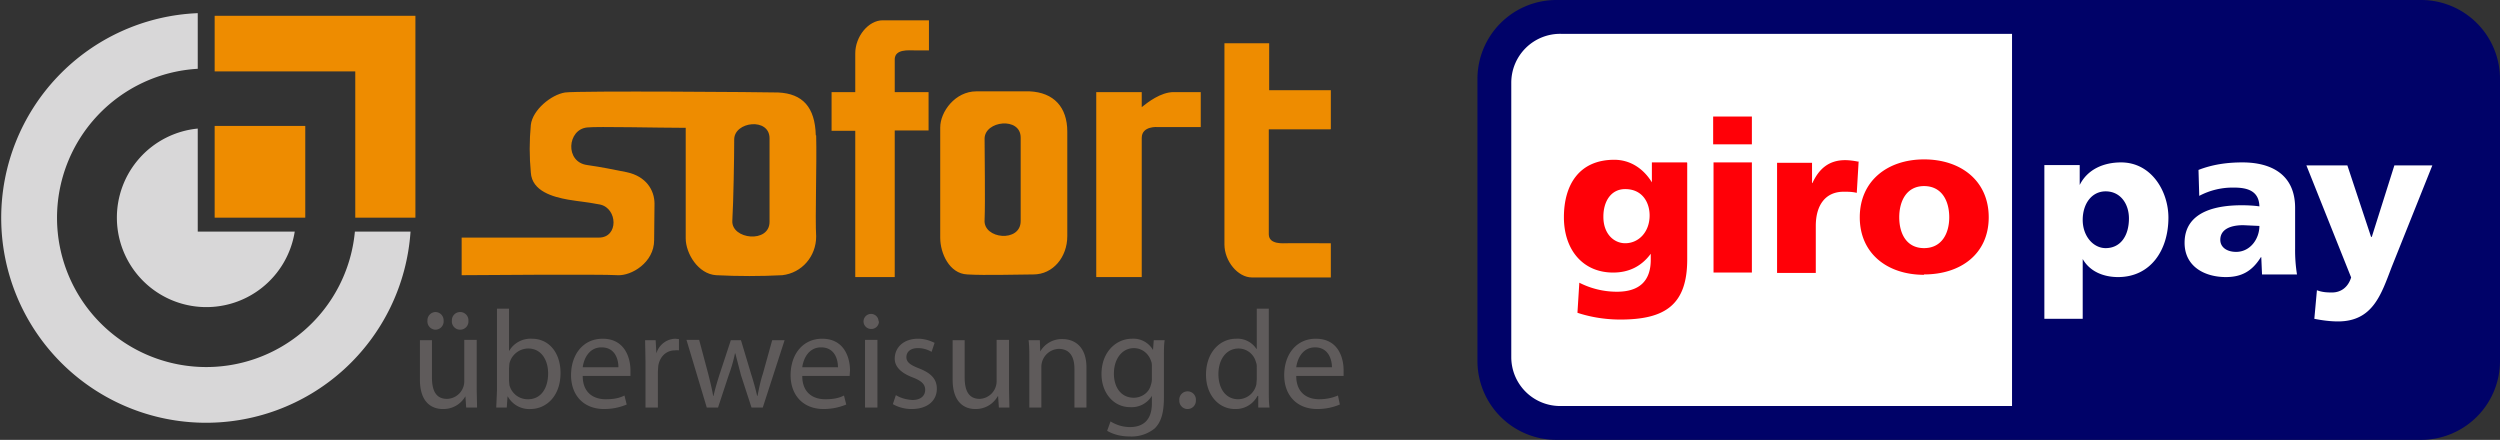
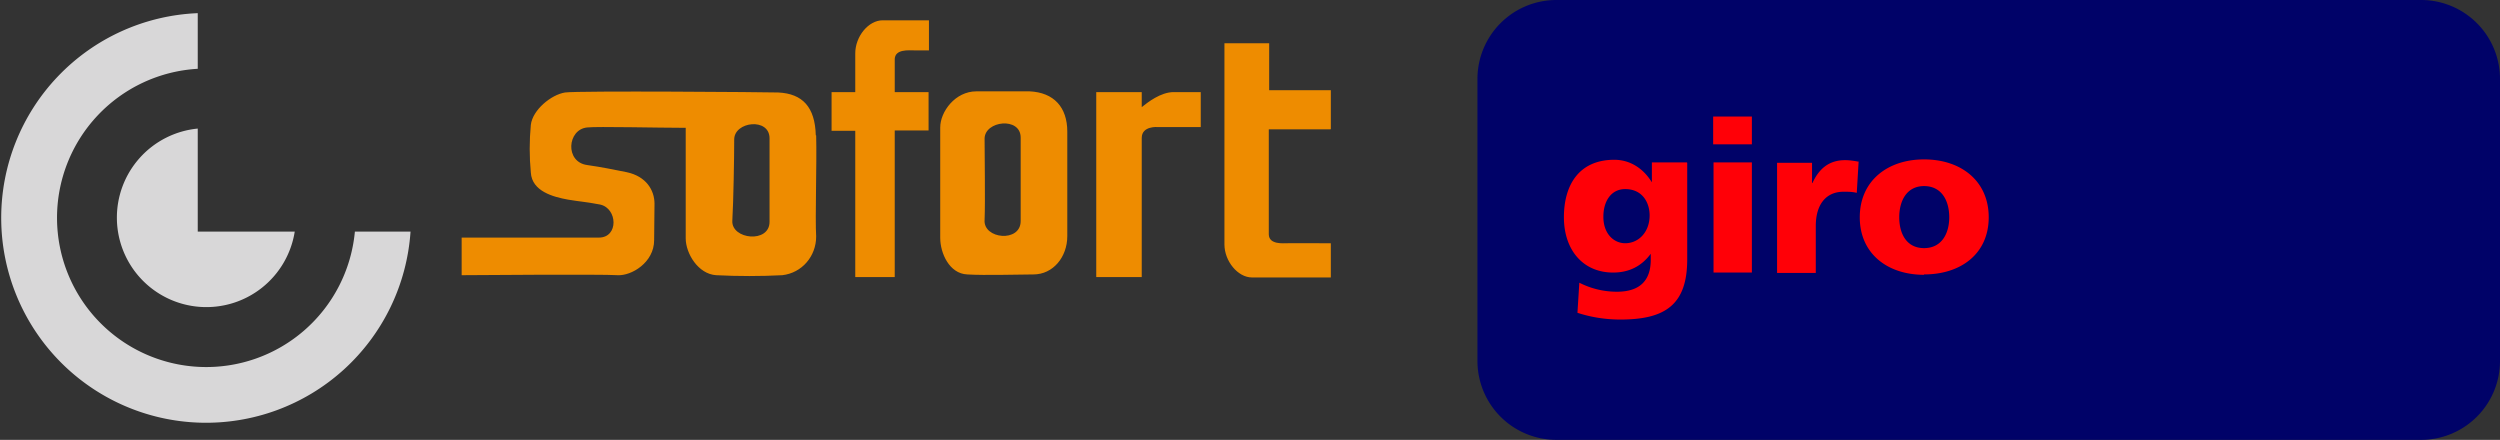
<svg xmlns="http://www.w3.org/2000/svg" viewBox="0 0 665 117">
  <rect x="0" y="0" width="665" height="117" fill="#333333" stroke="none" />
  <g fill="none">
    <path fill="#D8D7D8" d="M94.4 61.6a39.7 39.7 0 11-41.8-43.3V3.5a54.5 54.5 0 1056.6 58.1H94.4z" />
    <path fill="#D8D7D8" d="M52.6 61.6V34.2a23.8 23.8 0 1025.8 27.4H52.6z" />
-     <path fill="#EE8C00" d="M57.1 33.5h24.1v24.4H57.1z" />
-     <path fill="#EE8C00" d="M57.1 4.2V19h37.4v38.9h16V4.2z" />
-     <path fill="#5F5B5B" d="M126.8 103.5l.1 4.9H124l-.2-3a6.7 6.7 0 01-6 3.4c-2.8 0-6.1-1.6-6.1-7.8V90.5h3.2v9.9c0 3.4 1 5.7 4 5.7a4.7 4.7 0 004.6-4.7v-11h3.3v13zm5.4-21.4h3.2v11.3a6.6 6.6 0 016.1-3.3c4.5 0 7.6 3.7 7.6 9.1 0 6.4-4 9.6-8 9.6a6.5 6.5 0 01-6-3.3h-.1l-.2 2.9H132l.2-4.6V82zm3.2 19.1l.1 1.2a5 5 0 005 3.8c3.3 0 5.3-2.8 5.3-6.9 0-3.5-1.8-6.6-5.3-6.6a5.2 5.2 0 00-5 4l-.1 1.3v3.2zM155 100c0 4.4 2.8 6.2 6.1 6.2 1.8 0 3.5-.2 5-1l.6 2.4c-1.9.8-3.9 1.2-6 1.2-5.5 0-8.8-3.7-8.8-9 0-5.5 3.2-9.7 8.4-9.7 5.9 0 7.4 5.1 7.4 8.4v1.5H155zm9.5-2.3c0-2-.8-5.3-4.5-5.3-3.3 0-4.7 3-5 5.3h9.5zm7.2-1.7l-.1-5.5h2.8l.2 3.5a5.4 5.4 0 015-3.9l1 .1v3a5 5 0 00-1.1 0c-2.3 0-4 1.7-4.4 4.1l-.1 1.5v9.6h-3.3V96zm14.3-5.5l2.4 9c.5 2 1 4 1.3 5.8h.1c.4-1.8 1-3.8 1.6-5.7l3-9.1h2.7l2.7 9a75 75 0 011.6 5.8h.1c.4-2 .8-4 1.4-5.8l2.5-9h3.3l-5.8 17.9h-3l-2.8-8.6-1.5-5.8h-.1c-.4 2-1 4-1.7 5.9l-2.8 8.5h-3l-5.4-18h3.4zm27.4 9.5c0 4.4 2.8 6.2 6.1 6.2 1.8 0 3.5-.2 5-1l.6 2.4c-1.9.8-4 1.2-6 1.2-5.5 0-8.8-3.7-8.8-9 0-5.5 3.2-9.7 8.4-9.7 5.9 0 7.4 5.1 7.4 8.4l-.1 1.5h-12.6zm9.5-2.3c0-2-.8-5.3-4.5-5.3-3.3 0-4.7 3-5 5.3h9.5zm10.9-12.2a2 2 0 01-2.1 2 2 2 0 01-2-2c0-1.1.9-2 2-2a2 2 0 012 2zm-3.7 22.9v-18h3.3v18H230zm8.2-3.3c1.3.8 2.8 1.2 4.4 1.3 2.3 0 3.4-1.2 3.4-2.7 0-1.5-1-2.4-3.3-3.3-3.2-1.2-4.8-2.9-4.8-5 0-3 2.4-5.3 6.2-5.3 1.5 0 3 .4 4.4 1.1l-.8 2.4a7 7 0 00-3.7-1c-1.9 0-3 1-3 2.4 0 1.3 1 2.1 3.4 3 3 1.2 4.7 2.7 4.7 5.4 0 3.2-2.5 5.4-6.7 5.4a10 10 0 01-5-1.3l.8-2.4zm30.1-1.6l.1 4.9h-2.8l-.2-3h-.1a6.7 6.7 0 01-6 3.4c-2.7 0-6-1.6-6-7.8V90.5h3.2v9.9c0 3.4 1 5.7 4 5.7a4.7 4.7 0 004.5-4.7v-11h3.3v13zm5.4-8.2c0-1.8 0-3.3-.2-4.8h3l.1 3a6.6 6.6 0 016-3.3c2.5 0 6.3 1.4 6.3 7.6v10.6h-3.2V98.1c0-3-1.1-5.3-4.2-5.3a4.8 4.8 0 00-4.6 4.8v10.8h-3.2v-13zm35.8 10.5c0 4.1-.8 6.6-2.5 8.2a9.8 9.8 0 01-6.6 2.1c-2 0-4.1-.4-6-1.5l.9-2.5c1.6 1 3.4 1.5 5.2 1.5 3.4 0 5.8-1.8 5.8-6.3v-2a6.3 6.3 0 01-5.8 3c-4.4 0-7.6-3.8-7.6-8.8 0-6 4-9.4 8.1-9.4a6 6 0 015.6 3l.2-2.6h2.9c-.2 1.2-.2 2.7-.2 4.8v10.5zm-3.2-8.3c0-.4 0-1-.2-1.4-.6-2-2.4-3.5-4.6-3.5-3 0-5.3 2.7-5.3 6.8 0 3.5 1.8 6.4 5.3 6.4 2 0 4-1.3 4.5-3.3a5 5 0 00.3-1.7v-3.3zm7.3 9a2.2 2.2 0 012.2-2.4 2.2 2.2 0 012.2 2.4 2.2 2.2 0 01-2.3 2.3 2.2 2.2 0 01-2.1-2.3zm23.8-24.4v21.7c0 1.5 0 3.4.2 4.6h-3v-3.1h-.2a6.5 6.5 0 01-6 3.5c-4.3 0-7.7-3.7-7.7-9.1 0-6 3.7-9.6 8-9.6a6 6 0 015.4 2.7h.1V82.1h3.2zm-3.2 15.7c0-.5 0-1-.2-1.4a4.8 4.8 0 00-4.6-3.7c-3.4 0-5.4 3-5.4 6.8 0 3.7 1.8 6.7 5.3 6.7a5 5 0 004.8-4l.1-1.3v-3.1zm10.5 2.2c0 4.4 2.8 6.2 6.1 6.2 1.7 0 3.4-.3 5-1l.5 2.4c-1.9.8-3.9 1.2-6 1.2-5.5 0-8.8-3.7-8.8-9 0-5.5 3.2-9.7 8.4-9.7 6 0 7.4 5.1 7.4 8.4v1.5h-12.6zm9.5-2.3c0-2-.9-5.3-4.5-5.3-3.3 0-4.7 3-5 5.3h9.5zM113.7 85.3a2.2 2.2 0 012.2-2.3 2.2 2.2 0 012.1 2.3 2.2 2.2 0 01-2.2 2.4 2.2 2.2 0 01-2.1-2.4zm6.5 0a2.2 2.2 0 012.3-2.3 2.2 2.2 0 012.1 2.3 2.2 2.2 0 01-2.2 2.4 2.2 2.2 0 01-2.2-2.4z" />
    <path fill="#EE8C00" d="M217 36c-.2-7.5-3.5-11.1-10-11.4-3-.1-53-.5-56.7 0-3.7.6-8.6 4.6-9.1 8.6-.4 4.2-.4 8.5 0 12.7.3 5 6 6.5 9.9 7.2 3.6.6 4.2.5 8.5 1.3 4.7 1 5 8.8-.3 8.8h-36.5v10s37.7-.3 41.5 0c3.7.2 9.7-3.4 9.7-9.3l.1-9.7c0-3.6-2.2-7.3-7.4-8.4-3.4-.7-7-1.4-10.5-1.9-6-.8-5.3-9.5 0-10 2.7-.3 19 .1 26.2.1v29.4c0 4 3.3 9.5 8.1 9.8 5.9.3 11.8.3 17.6 0 5.2-.6 9-5 9-10.3-.3-4.8.2-19.5 0-26.9zm-12.3 23c0 5.8-10.2 4.7-9.9-.3.3-5.1.5-16.8.5-21.6 0-4.8 9.4-5.9 9.4-.3v22.1zM247 24.5h-9v-8.8c.1-2.7 3.8-2.3 5.2-2.3h3.9v-8h-12.3c-3.8 0-7.3 4.3-7.3 8.8v10.3h-6.3v10.3h6.3v38.9H238v-39h9V24.6zM283.9 35c0-6.5-3.6-10.4-10-10.7h-14.2c-5.6 0-9.6 5.4-9.6 9.6v29.4c0 4 2.4 9.5 7.2 9.7 4.8.3 13.6 0 17.6 0 5.2 0 9-4.6 9-10.2V34.9zm-12.4 23.8c0 5.8-10 4.8-9.6-.3.2-5 0-16.8 0-21.6 0-4.8 9.6-5.9 9.6-.3v22.1zm40.7-34.3c-3.5 0-7 2.8-8.5 4v-4h-12.1v49.2h12.1v-37c0-3.3 4.3-2.9 4.3-2.9h11.4v-9.3h-7.2zm41.7 9.9h-16.4v28c.1 2.7 3.8 2.3 5.1 2.3H354v9.1h-21c-3.7 0-7.3-4.3-7.3-8.8V11.5h11.9V24H354v10.3z" />
    <path fill="#000268" d="M393 21a21 21 0 0121-21h230a21 21 0 0121 21v75a21 21 0 01-21 21H414a21 21 0 01-21-21V21z" />
-     <path fill="#FFF" d="M402 22v73a13 13 0 0013.2 13h120V9h-120A13 13 0 00402 22zm164.3 36.1c0 4.7-2.3 7.9-6.2 7.9-3.3 0-6.1-3.2-6.1-7.5s2.4-7.6 6.1-7.6c4 0 6.2 3.4 6.2 7.2zm-22.5 26.7H554V68.9c2 3.5 5.8 4.8 9.4 4.8 8.7 0 13.4-7.2 13.4-15.8 0-7-4.5-14.7-12.6-14.7-4.6 0-8.9 1.8-11 6v-5.3h-9.4v40.9zm46.8-21c0-2.8 2.7-3.9 6.1-3.9l4.3.2c0 3.4-2.4 6.9-6.2 6.9-2.4 0-4.2-1.2-4.2-3.2zM611 73a40 40 0 01-.5-6.9V55.3c0-9-6.5-12.1-14-12.1-4.3 0-8.1.6-11.7 2l.2 6.9a19 19 0 019.3-2.2c3.7 0 6.6 1 6.7 5-1.3-.2-3-.3-4.7-.3-5.4 0-15.2 1-15.2 10 0 6.2 5.2 9.1 11 9.1 4.2 0 7-1.6 9.3-5.3h.1l.2 4.6h9.3zm4.6 11.8c2 .4 4.2.7 6.3.7 9.3 0 11.5-7.2 14.3-14.5L647 44h-10.1l-6 19h-.2l-6.3-19h-10.9l11.9 29.8c-.8 2.6-2.7 4-5.1 4-1.5 0-2.7-.1-4-.6l-.7 7.7z" />
    <path fill="#FF0007" d="M426.5 57.6c0-4 2-7.3 5.8-7.3 4.6 0 6.5 3.6 6.5 7 0 4.4-2.9 7.4-6.5 7.4-3 0-5.8-2.5-5.8-7zm22.2-14.4h-9.3v5.3c-2.2-3.6-5.7-6-10-6-9.3 0-13.4 6.6-13.4 15.3 0 8.6 5 14.7 13.1 14.7 4.1 0 7.5-1.6 10-5v1.6c0 5.7-3.1 8.5-9 8.5a22 22 0 01-10-2.4l-.5 8C422 84 426 85 431 85c11.9 0 17.8-3.9 17.8-16V43.3zM465.9 31h-10.2v7.4H466V31zm-10.2 41.5H466V43.2h-10.2v29.3zM494.3 43c-1-.2-2.3-.4-3.5-.4-4.4 0-7 2.4-8.7 6.1h-.1v-5.4h-9.3v29.3H483V60.1c0-5.7 2.7-9.1 7.4-9.1 1.2 0 2.3 0 3.5.3l.5-8.4zm17.5 23c-4.7 0-6.6-3.9-6.6-8.2 0-4.4 2-8.3 6.6-8.3 4.7 0 6.7 3.9 6.7 8.3 0 4.3-2 8.2-6.7 8.2zm0 7c9.8 0 17.2-5.5 17.2-15.2s-7.4-15.4-17.2-15.4c-9.7 0-17.1 5.7-17.1 15.4s7.4 15.3 17.1 15.3z" />
  </g>
</svg>